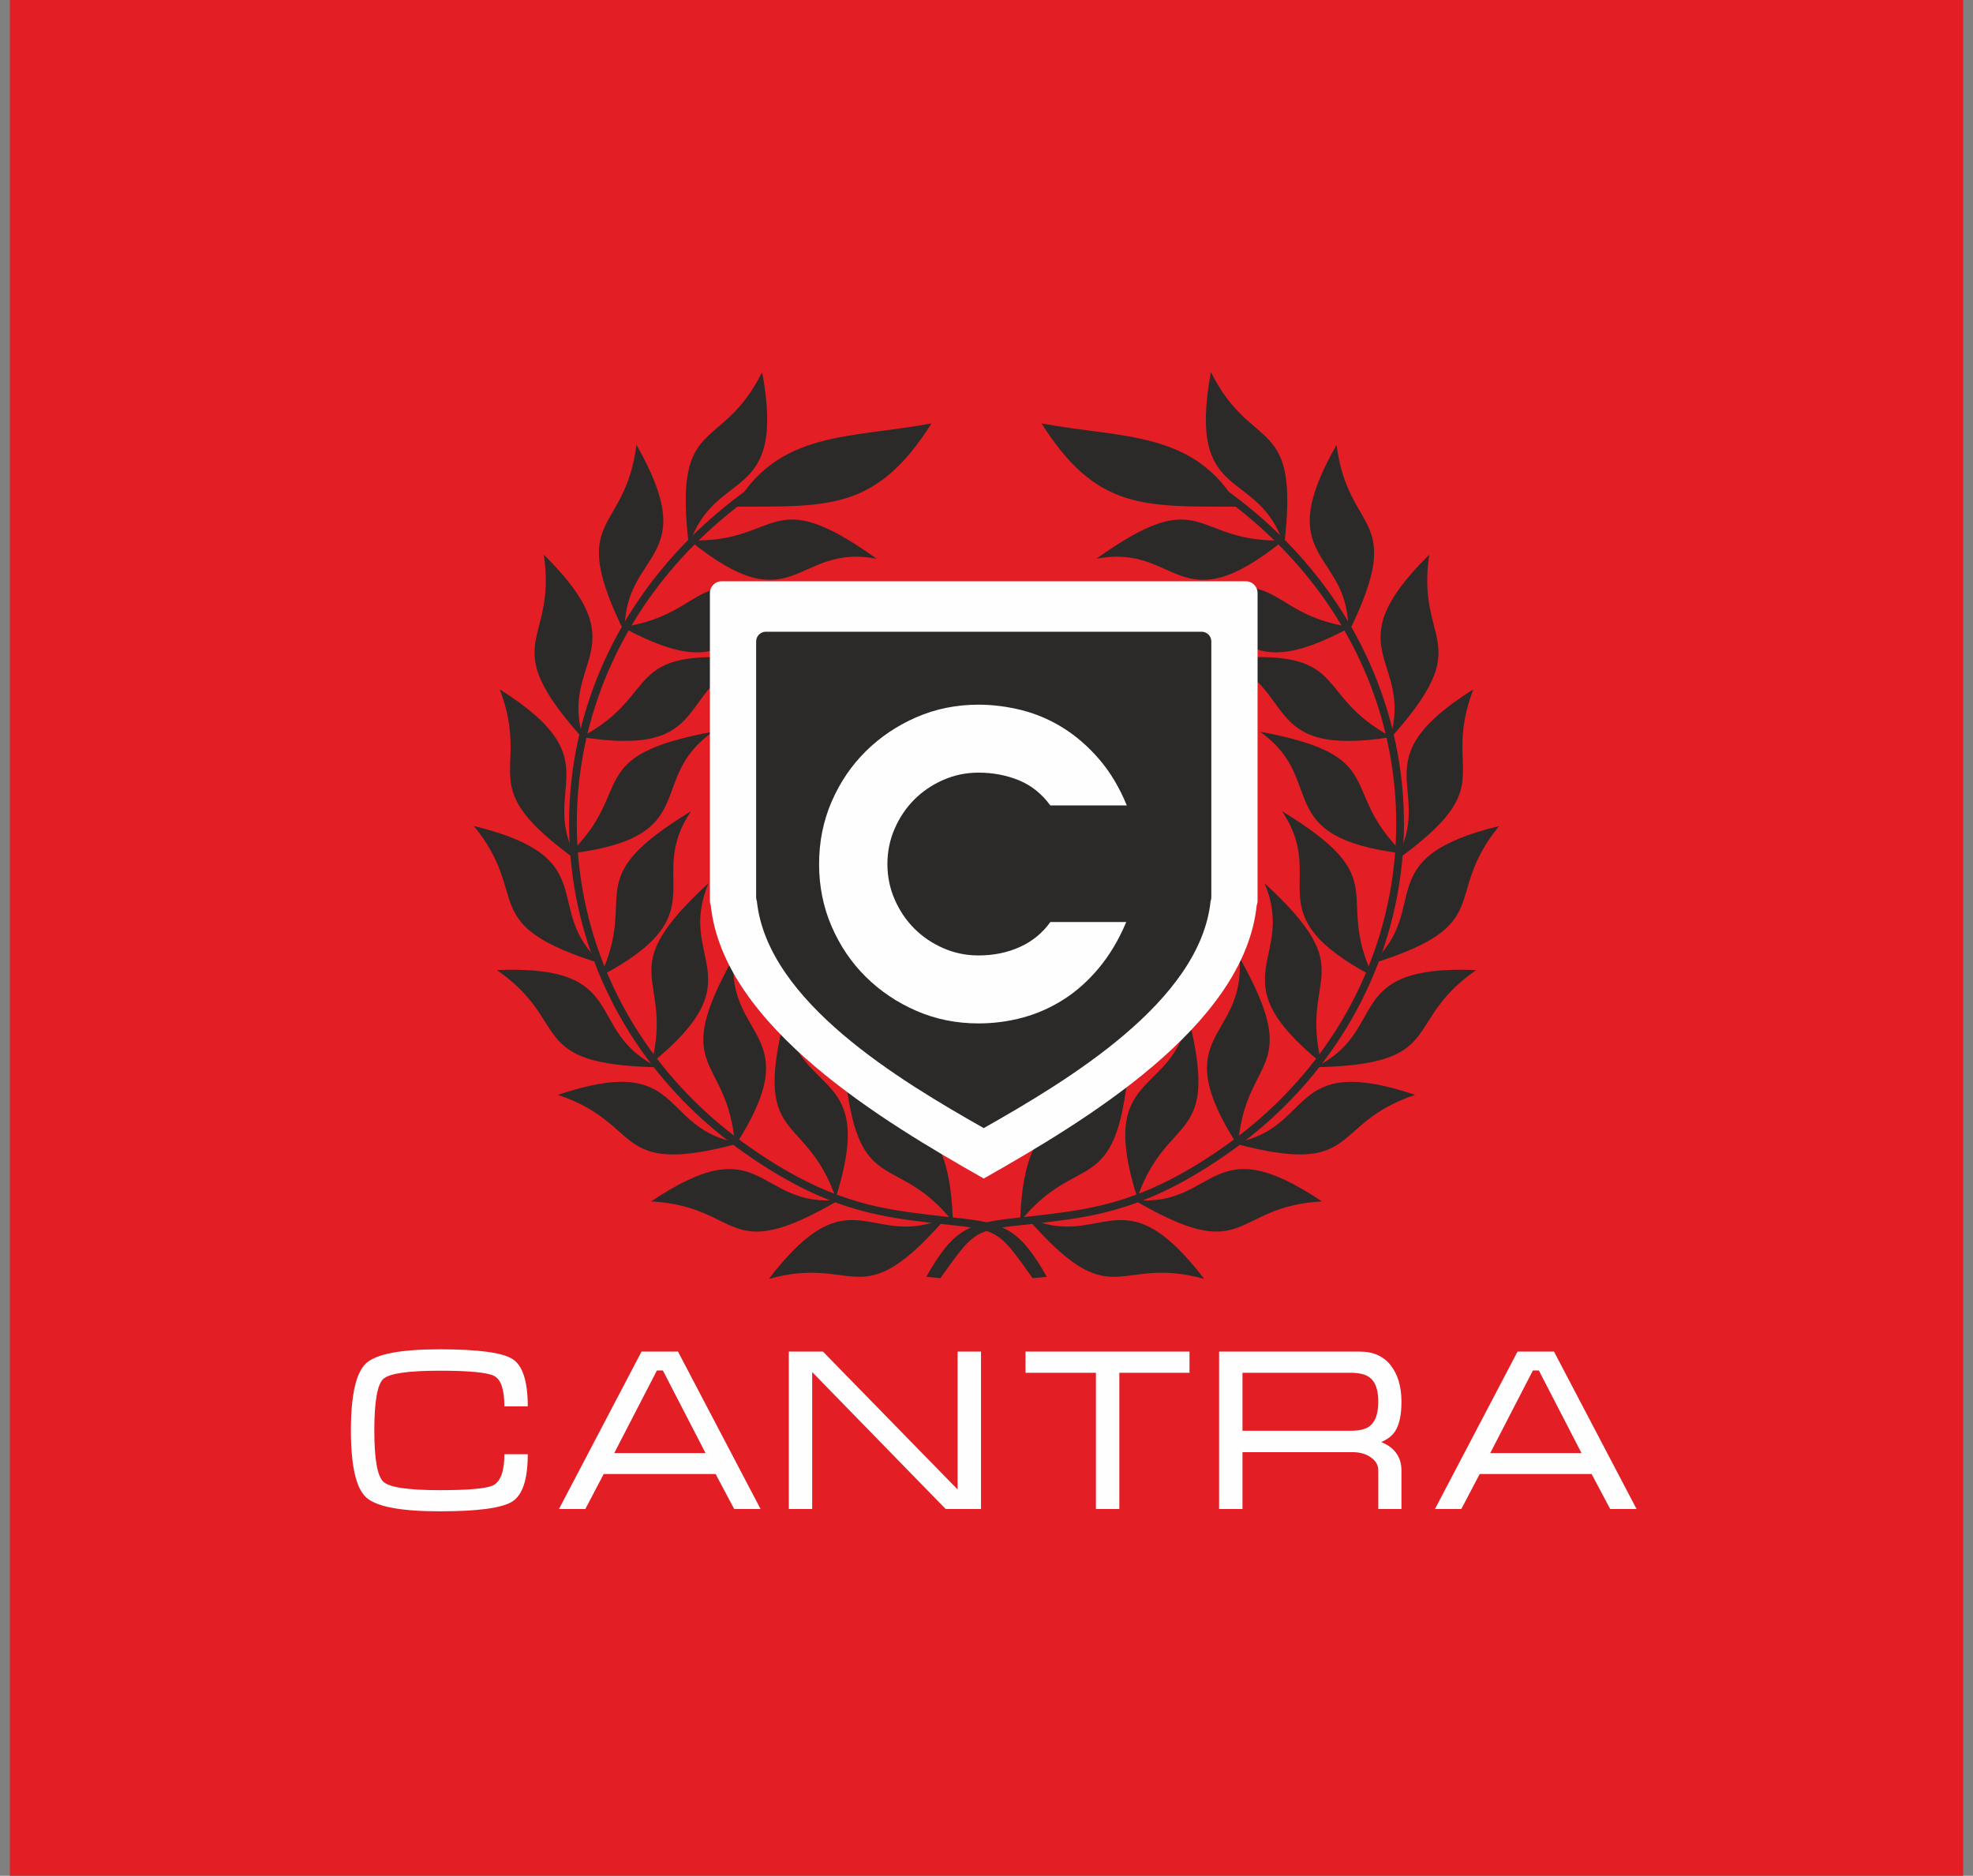
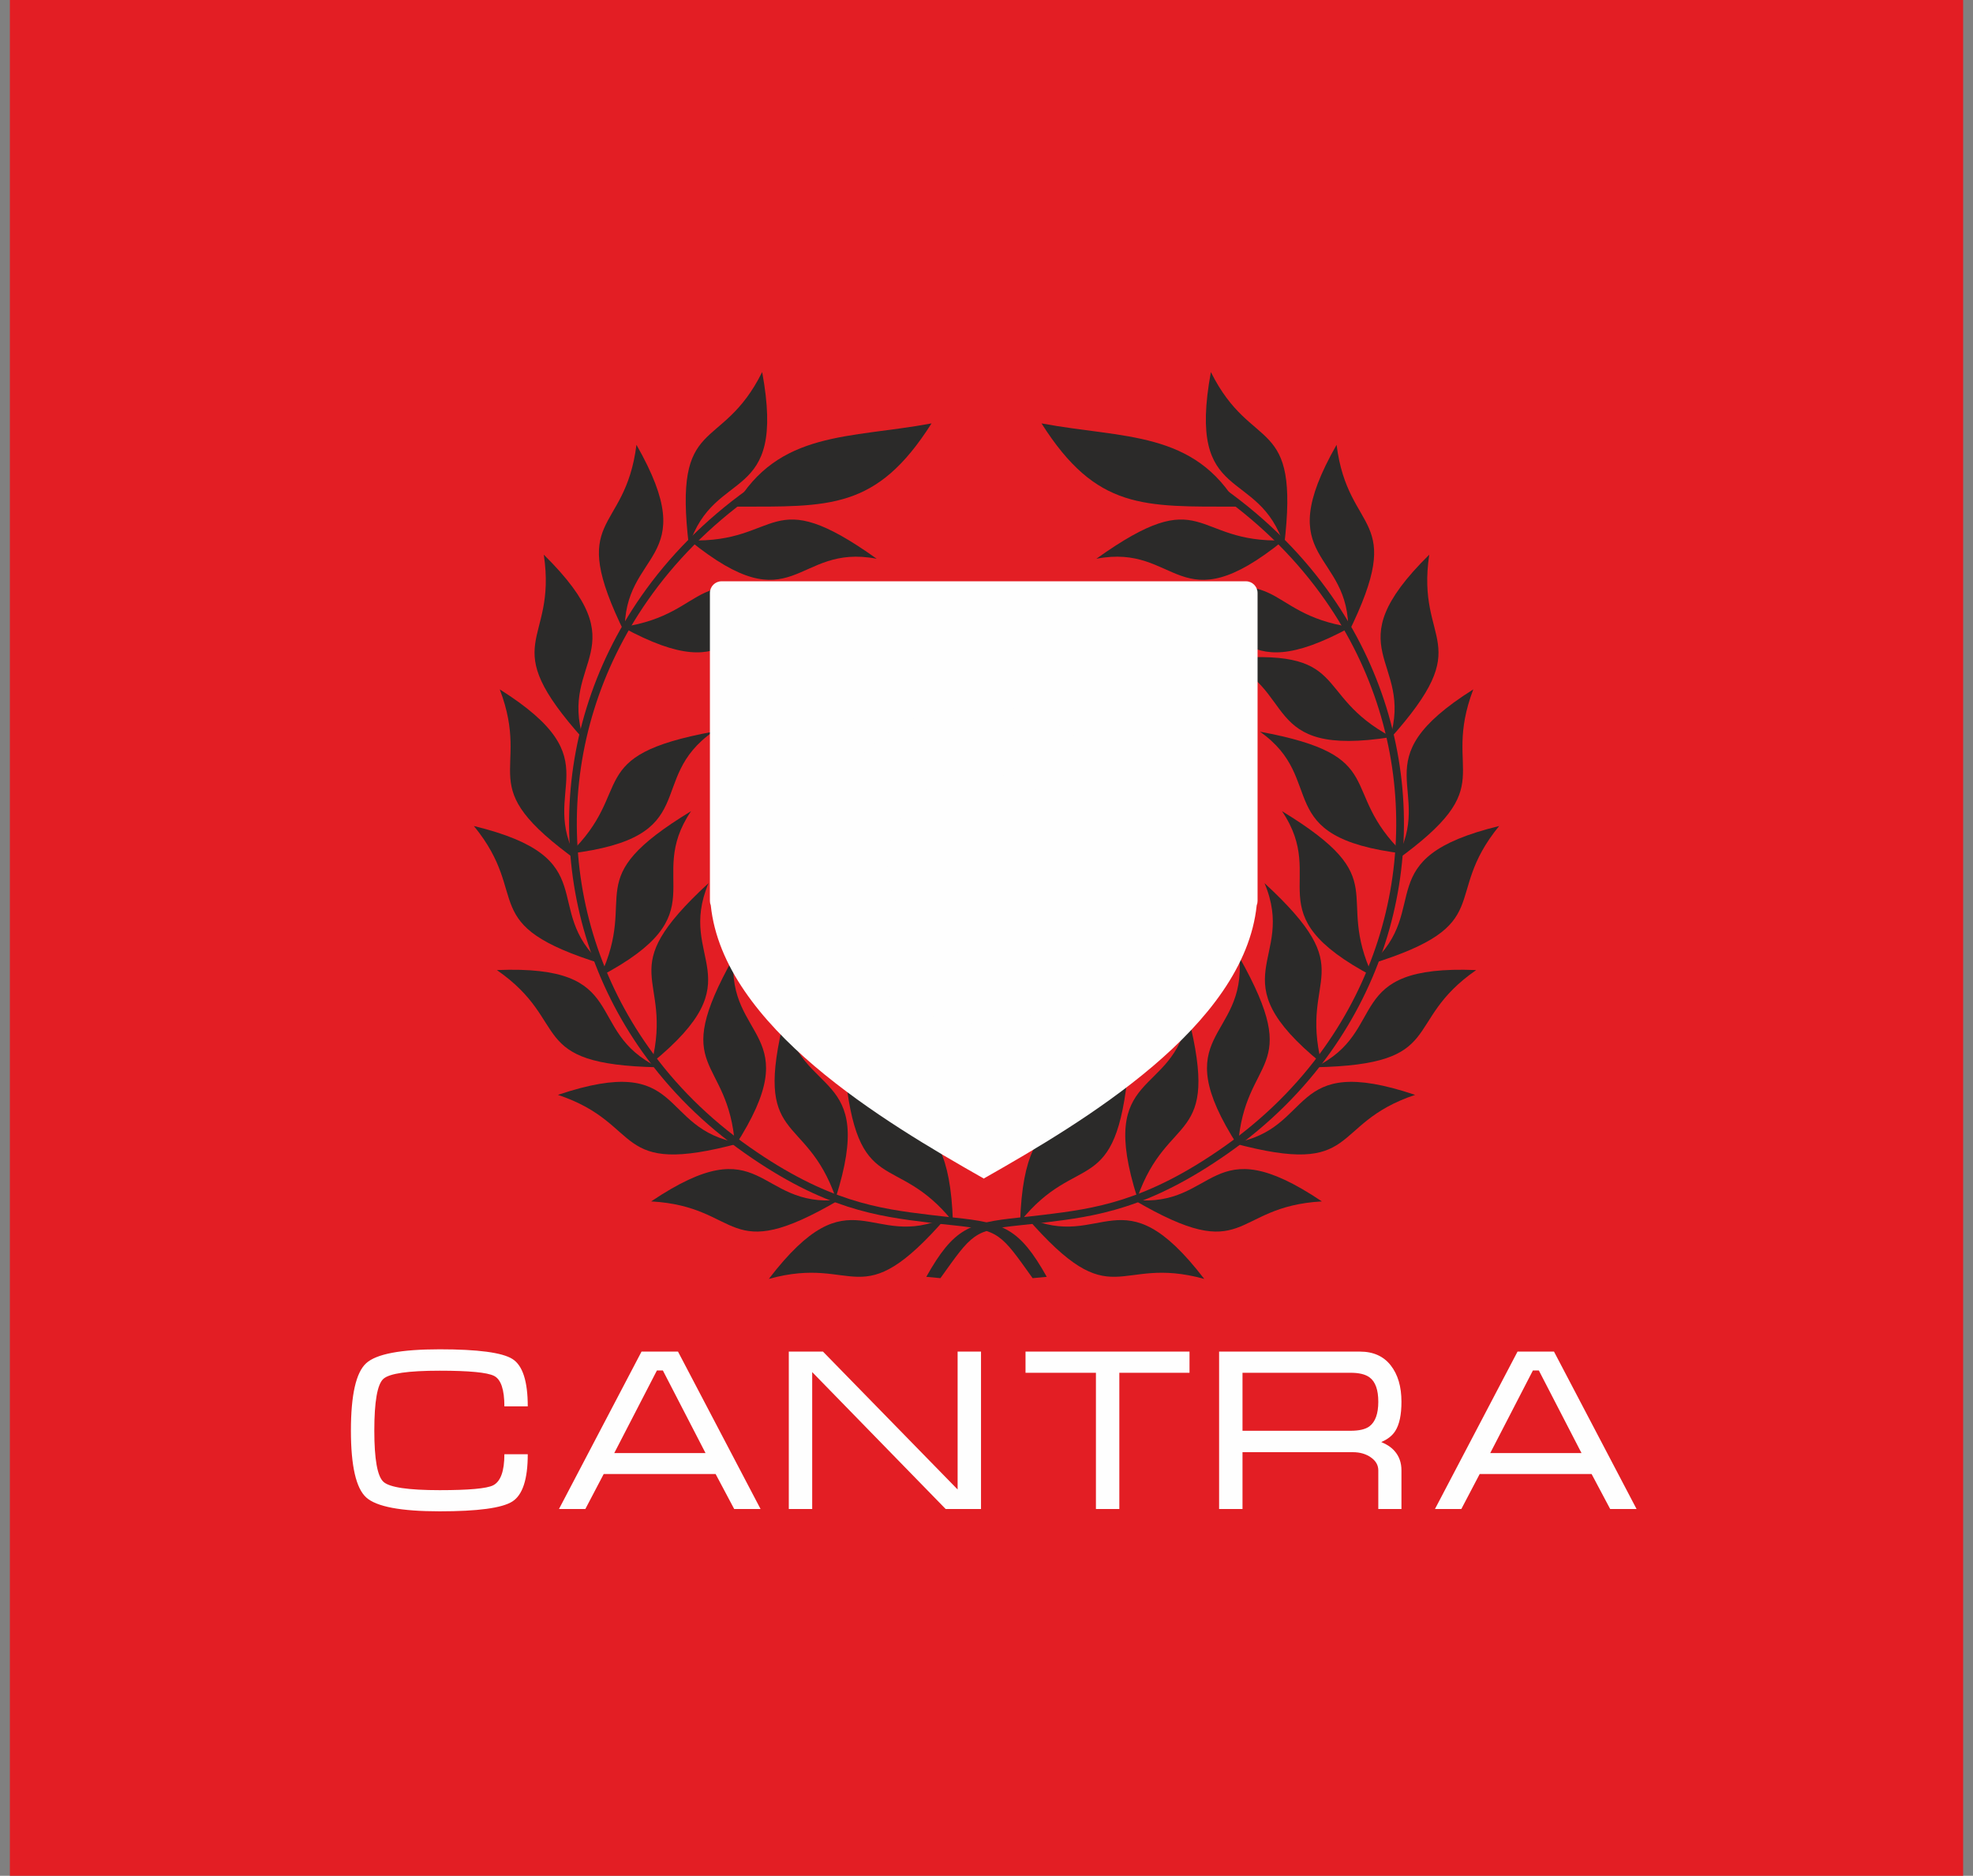
<svg xmlns="http://www.w3.org/2000/svg" width="142" height="135" viewBox="0 0 142 135" fill="none">
  <rect x="0" y="0" width="142" height="135" fill="#808080" stroke="none" />
  <path fill-rule="evenodd" clip-rule="evenodd" d="M0.711 0H141.289V135H0.711V0Z" fill="#E31E24" />
  <path fill-rule="evenodd" clip-rule="evenodd" d="M74.959 30.471C80.857 31.575 85.978 30.962 89.129 36.461C82.295 36.461 78.918 36.713 74.959 30.471Z" fill="#2B2A29" />
  <path fill-rule="evenodd" clip-rule="evenodd" d="M87.149 26.777C85.377 36.448 90.589 33.511 92.421 39.288C93.58 29.694 90.116 32.732 87.149 26.777Z" fill="#2B2A29" />
  <path fill-rule="evenodd" clip-rule="evenodd" d="M96.196 32.013C91.329 40.548 97.216 39.511 97.036 45.57C101.3 36.905 97.028 38.619 96.196 32.013Z" fill="#2B2A29" />
  <path fill-rule="evenodd" clip-rule="evenodd" d="M102.865 39.92C95.875 46.812 101.822 47.415 100.012 53.198C106.457 46.016 101.882 46.505 102.865 39.92Z" fill="#2B2A29" />
  <path fill-rule="evenodd" clip-rule="evenodd" d="M106.035 49.614C97.736 54.845 103.417 56.711 100.414 61.972C108.242 56.341 103.669 55.835 106.035 49.614Z" fill="#2B2A29" />
  <path fill-rule="evenodd" clip-rule="evenodd" d="M107.897 59.447C98.374 61.769 103.173 65.345 98.663 69.38C107.866 66.528 103.689 64.594 107.897 59.447Z" fill="#2B2A29" />
  <path fill-rule="evenodd" clip-rule="evenodd" d="M106.243 69.815C96.451 69.415 100.081 74.179 94.639 76.811C104.269 76.614 100.784 73.6 106.243 69.815Z" fill="#2B2A29" />
  <path fill-rule="evenodd" clip-rule="evenodd" d="M101.848 78.796C92.555 75.674 94.719 81.265 88.761 82.271C98.064 84.774 95.554 80.905 101.848 78.796Z" fill="#2B2A29" />
  <path fill-rule="evenodd" clip-rule="evenodd" d="M95.139 86.464C86.995 80.994 87.613 86.959 81.602 86.354C89.918 91.229 88.513 86.833 95.139 86.464Z" fill="#2B2A29" />
  <path fill-rule="evenodd" clip-rule="evenodd" d="M86.671 92.042C80.693 84.251 79.381 90.102 73.876 87.603C80.207 94.886 80.274 90.27 86.671 92.042Z" fill="#2B2A29" />
  <path d="M88.167 35.198C91.31 37.446 93.868 40.061 95.851 42.905C99.37 47.95 101.08 53.715 101.044 59.437C101.008 65.161 99.227 70.841 95.763 75.716C93.828 78.438 91.369 80.909 88.396 82.996C85.531 85.008 83.152 86.143 81.022 86.832C78.888 87.522 77.016 87.762 75.153 87.988C74.505 88.066 73.896 88.13 73.359 88.187C70.057 88.534 69.972 88.791 67.683 91.988L66.667 91.892C68.641 88.373 69.787 88.001 73.302 87.631C73.808 87.578 74.381 87.518 75.088 87.432C76.926 87.21 78.772 86.973 80.852 86.3C82.935 85.627 85.265 84.514 88.078 82.539C90.996 80.49 93.41 78.064 95.309 75.392C98.706 70.612 100.453 65.044 100.488 59.435C100.523 53.824 98.847 48.172 95.396 43.224C93.448 40.432 90.935 37.863 87.845 35.653L88.167 35.198Z" fill="#2B2A29" />
  <path fill-rule="evenodd" clip-rule="evenodd" d="M92.379 38.889C84.755 45.067 84.839 39.071 78.906 40.213C86.755 34.611 85.747 39.115 92.379 38.889Z" fill="#2B2A29" />
  <path fill-rule="evenodd" clip-rule="evenodd" d="M100.155 53.043C90.475 54.58 93.53 49.425 87.82 47.445C97.408 46.52 94.295 49.919 100.155 53.043Z" fill="#2B2A29" />
  <path fill-rule="evenodd" clip-rule="evenodd" d="M101.012 61.435C91.284 60.251 95.63 56.134 90.68 52.659C100.153 54.407 96.23 56.819 101.012 61.435Z" fill="#2B2A29" />
  <path fill-rule="evenodd" clip-rule="evenodd" d="M98.811 70.27C90.139 65.689 95.661 63.394 92.268 58.379C100.501 63.394 95.98 64.248 98.811 70.27Z" fill="#2B2A29" />
  <path fill-rule="evenodd" clip-rule="evenodd" d="M95.104 76.507C87.495 70.311 93.358 69.145 91.01 63.56C98.103 70.097 93.503 70.046 95.104 76.507Z" fill="#2B2A29" />
  <path fill-rule="evenodd" clip-rule="evenodd" d="M89.103 82.476C83.777 74.222 89.712 74.933 89.2 68.893C93.932 77.311 89.572 75.835 89.103 82.476Z" fill="#2B2A29" />
  <path fill-rule="evenodd" clip-rule="evenodd" d="M81.853 86.204C78.882 76.834 84.421 79.089 85.513 73.127C87.867 82.498 84.05 79.921 81.853 86.204Z" fill="#2B2A29" />
  <path fill-rule="evenodd" clip-rule="evenodd" d="M73.422 87.921C73.736 78.094 78.208 82.073 81.22 76.818C80.323 86.44 77.581 82.734 73.422 87.921Z" fill="#2B2A29" />
  <path fill-rule="evenodd" clip-rule="evenodd" d="M97.215 45.13C88.605 49.826 89.766 43.943 83.725 43.992C92.453 39.904 90.651 44.152 97.215 45.13Z" fill="#2B2A29" />
  <path fill-rule="evenodd" clip-rule="evenodd" d="M67.045 30.471C61.147 31.575 56.025 30.962 52.874 36.461C59.708 36.461 63.086 36.713 67.045 30.471Z" fill="#2B2A29" />
  <path fill-rule="evenodd" clip-rule="evenodd" d="M54.855 26.777C56.626 36.448 51.414 33.511 49.582 39.288C48.423 29.694 51.887 32.732 54.855 26.777Z" fill="#2B2A29" />
  <path fill-rule="evenodd" clip-rule="evenodd" d="M45.807 32.013C50.674 40.548 44.787 39.511 44.968 45.57C40.704 36.905 44.976 38.619 45.807 32.013Z" fill="#2B2A29" />
  <path fill-rule="evenodd" clip-rule="evenodd" d="M39.138 39.92C46.128 46.812 40.181 47.415 41.991 53.198C35.546 46.016 40.121 46.505 39.138 39.92Z" fill="#2B2A29" />
  <path fill-rule="evenodd" clip-rule="evenodd" d="M35.969 49.614C44.267 54.845 38.587 56.711 41.589 61.972C33.761 56.341 38.334 55.835 35.969 49.614Z" fill="#2B2A29" />
  <path fill-rule="evenodd" clip-rule="evenodd" d="M34.106 59.447C43.629 61.769 38.831 65.345 43.34 69.38C34.137 66.528 38.315 64.594 34.106 59.447Z" fill="#2B2A29" />
  <path fill-rule="evenodd" clip-rule="evenodd" d="M35.761 69.815C45.553 69.415 41.922 74.179 47.365 76.811C37.735 76.614 41.22 73.6 35.761 69.815Z" fill="#2B2A29" />
  <path fill-rule="evenodd" clip-rule="evenodd" d="M40.155 78.796C49.448 75.674 47.284 81.265 53.242 82.271C43.939 84.774 46.449 80.905 40.155 78.796Z" fill="#2B2A29" />
  <path fill-rule="evenodd" clip-rule="evenodd" d="M46.864 86.464C55.008 80.994 54.39 86.959 60.402 86.354C52.085 91.229 53.49 86.833 46.864 86.464Z" fill="#2B2A29" />
  <path fill-rule="evenodd" clip-rule="evenodd" d="M55.333 92.042C61.311 84.251 62.622 90.102 68.127 87.603C61.796 94.886 61.729 90.27 55.333 92.042Z" fill="#2B2A29" />
  <path d="M53.837 35.198C50.694 37.446 48.136 40.061 46.152 42.905C42.634 47.95 40.924 53.715 40.959 59.437C40.995 65.161 42.777 70.841 46.241 75.716C48.175 78.438 50.635 80.909 53.608 82.996C56.473 85.008 58.852 86.143 60.982 86.832C63.115 87.522 64.988 87.762 66.85 87.988C67.499 88.066 68.108 88.13 68.645 88.187C71.947 88.534 72.032 88.791 74.32 91.988L75.337 91.892C73.362 88.373 72.216 88.001 68.701 87.631C68.195 87.578 67.623 87.518 66.916 87.432C65.078 87.21 63.231 86.973 61.152 86.3C59.069 85.627 56.739 84.514 53.926 82.539C51.008 80.49 48.593 78.064 46.694 75.392C43.297 70.612 41.55 65.044 41.515 59.435C41.48 53.824 43.157 48.172 46.608 43.224C48.555 40.432 51.069 37.863 54.159 35.653L53.837 35.198Z" fill="#2B2A29" />
  <path fill-rule="evenodd" clip-rule="evenodd" d="M49.624 38.889C57.248 45.067 57.164 39.071 63.098 40.213C55.249 34.611 56.256 39.115 49.624 38.889Z" fill="#2B2A29" />
-   <path fill-rule="evenodd" clip-rule="evenodd" d="M41.849 53.043C51.528 54.58 48.473 49.425 54.183 47.445C44.596 46.52 47.709 49.919 41.849 53.043Z" fill="#2B2A29" />
  <path fill-rule="evenodd" clip-rule="evenodd" d="M40.991 61.435C50.72 60.251 46.373 56.134 51.323 52.659C41.85 54.407 45.773 56.819 40.991 61.435Z" fill="#2B2A29" />
  <path fill-rule="evenodd" clip-rule="evenodd" d="M43.192 70.27C51.864 65.689 46.342 63.394 49.736 58.379C41.502 63.394 46.024 64.248 43.192 70.27Z" fill="#2B2A29" />
  <path fill-rule="evenodd" clip-rule="evenodd" d="M46.9 76.507C54.509 70.311 48.645 69.145 50.994 63.56C43.9 70.097 48.5 70.046 46.9 76.507Z" fill="#2B2A29" />
  <path fill-rule="evenodd" clip-rule="evenodd" d="M52.9 82.476C58.226 74.222 52.291 74.933 52.803 68.893C48.072 77.311 52.431 75.835 52.9 82.476Z" fill="#2B2A29" />
  <path fill-rule="evenodd" clip-rule="evenodd" d="M60.15 86.204C63.121 76.834 57.582 79.089 56.49 73.127C54.136 82.498 57.953 79.921 60.15 86.204Z" fill="#2B2A29" />
  <path fill-rule="evenodd" clip-rule="evenodd" d="M68.582 87.921C68.267 78.094 63.795 82.073 60.783 76.818C61.68 86.44 64.422 82.734 68.582 87.921Z" fill="#2B2A29" />
  <path fill-rule="evenodd" clip-rule="evenodd" d="M44.788 45.13C53.398 49.826 52.237 43.943 58.278 43.992C49.55 39.904 51.352 44.152 44.788 45.13Z" fill="#2B2A29" />
  <path fill-rule="evenodd" clip-rule="evenodd" d="M89.673 41.835C90.133 41.835 90.509 42.212 90.509 42.674V64.841C90.509 64.953 90.487 65.059 90.447 65.157C89.542 73.874 77.999 80.734 70.816 84.809L70.815 84.824L70.801 84.817L70.788 84.824L70.788 84.809C63.604 80.734 52.061 73.874 51.156 65.157C51.116 65.059 51.094 64.953 51.094 64.841V42.674C51.094 42.212 51.47 41.835 51.93 41.835C64.511 41.835 77.092 41.835 89.673 41.835Z" fill="#FEFEFE" />
-   <path fill-rule="evenodd" clip-rule="evenodd" d="M86.486 45.465C86.868 45.465 87.181 45.779 87.181 46.162V64.586C87.181 64.679 87.163 64.767 87.129 64.849C86.377 72.094 76.784 77.795 70.813 81.182L70.813 81.195L70.801 81.188L70.79 81.195L70.79 81.182C64.819 77.795 55.226 72.094 54.473 64.849C54.44 64.767 54.421 64.679 54.421 64.586V46.162C54.421 45.779 54.734 45.465 55.117 45.465C65.573 45.465 76.029 45.465 86.486 45.465Z" fill="#2B2A29" />
  <path d="M63.868 62.184C63.868 63.084 64.043 63.934 64.393 64.736C64.743 65.537 65.213 66.232 65.801 66.823C66.39 67.413 67.083 67.884 67.882 68.235C68.68 68.587 69.527 68.762 70.424 68.762C71.517 68.762 72.511 68.558 73.408 68.151C74.305 67.743 75.033 67.146 75.594 66.359H81.057C80.525 67.624 79.873 68.72 79.103 69.648C78.332 70.575 77.485 71.335 76.56 71.925C75.635 72.515 74.655 72.951 73.618 73.232C72.581 73.513 71.517 73.654 70.424 73.654C68.827 73.654 67.335 73.352 65.948 72.747C64.561 72.143 63.35 71.328 62.313 70.302C61.276 69.275 60.457 68.067 59.854 66.675C59.252 65.284 58.951 63.787 58.951 62.184C58.951 60.582 59.252 59.085 59.854 57.694C60.457 56.302 61.276 55.093 62.313 54.067C63.35 53.041 64.561 52.226 65.948 51.621C67.335 51.017 68.827 50.715 70.424 50.715C71.461 50.715 72.504 50.849 73.555 51.115C74.606 51.383 75.601 51.811 76.539 52.402C77.478 52.992 78.339 53.744 79.124 54.658C79.908 55.571 80.567 56.675 81.099 57.968H75.594C74.977 57.124 74.221 56.52 73.324 56.154C72.427 55.789 71.461 55.606 70.424 55.606C69.527 55.606 68.68 55.782 67.882 56.133C67.083 56.485 66.39 56.956 65.801 57.546C65.213 58.136 64.743 58.832 64.393 59.633C64.043 60.434 63.868 61.285 63.868 62.184Z" fill="#FEFEFE" />
  <path d="M36.301 104.661H37.984C37.984 106.461 37.613 107.595 36.87 108.064C36.127 108.534 34.386 108.768 31.645 108.768C28.861 108.768 27.1 108.437 26.363 107.775C25.625 107.112 25.256 105.505 25.256 102.955C25.256 100.393 25.622 98.778 26.354 98.11C27.086 97.442 28.85 97.108 31.645 97.108C34.397 97.108 36.141 97.34 36.878 97.803C37.616 98.267 37.984 99.405 37.984 101.215H36.301C36.301 100.001 36.053 99.269 35.558 99.021C35.063 98.772 33.758 98.648 31.645 98.648C29.378 98.648 28.027 98.844 27.592 99.236C27.158 99.628 26.94 100.868 26.94 102.955C26.94 105.02 27.16 106.251 27.601 106.648C28.041 107.046 29.389 107.245 31.645 107.245C33.747 107.245 35.029 107.129 35.492 106.897C36.031 106.621 36.301 105.875 36.301 104.661ZM48.797 97.273L54.74 108.603H52.842L51.505 106.085H43.449L42.128 108.603H40.23L46.172 97.273H48.797ZM50.779 104.578L47.708 98.632H47.279L44.208 104.578H50.779ZM56.771 97.273H59.231L68.921 107.195V97.273H70.605V108.603H68.063L58.455 98.747V108.603H56.771V97.273ZM73.808 97.273H85.611V98.797H80.56V108.603H78.876V98.797H73.808V97.273ZM89.425 104.512V108.603H87.741V97.273H97.877C98.835 97.273 99.572 97.602 100.089 98.259C100.607 98.916 100.865 99.791 100.865 100.884C100.865 101.823 100.717 102.524 100.419 102.988C100.211 103.319 99.875 103.584 99.412 103.783C99.82 103.949 100.139 104.164 100.37 104.429C100.7 104.804 100.865 105.268 100.865 105.82V108.603H99.198V105.82C99.198 105.445 99.019 105.133 98.661 104.884C98.304 104.636 97.872 104.512 97.365 104.512L89.425 104.512ZM89.425 98.797V102.971H97.2C97.817 102.971 98.268 102.866 98.554 102.657C98.983 102.336 99.198 101.746 99.198 100.884C99.198 100.023 98.989 99.438 98.57 99.129C98.273 98.908 97.817 98.797 97.2 98.797H89.425ZM111.844 97.273L117.787 108.603H115.888L114.551 106.085H106.495L105.174 108.603H103.276L109.219 97.273H111.844ZM113.825 104.578L110.754 98.632H110.325L107.254 104.578H113.825Z" fill="#FEFEFE" />
</svg>